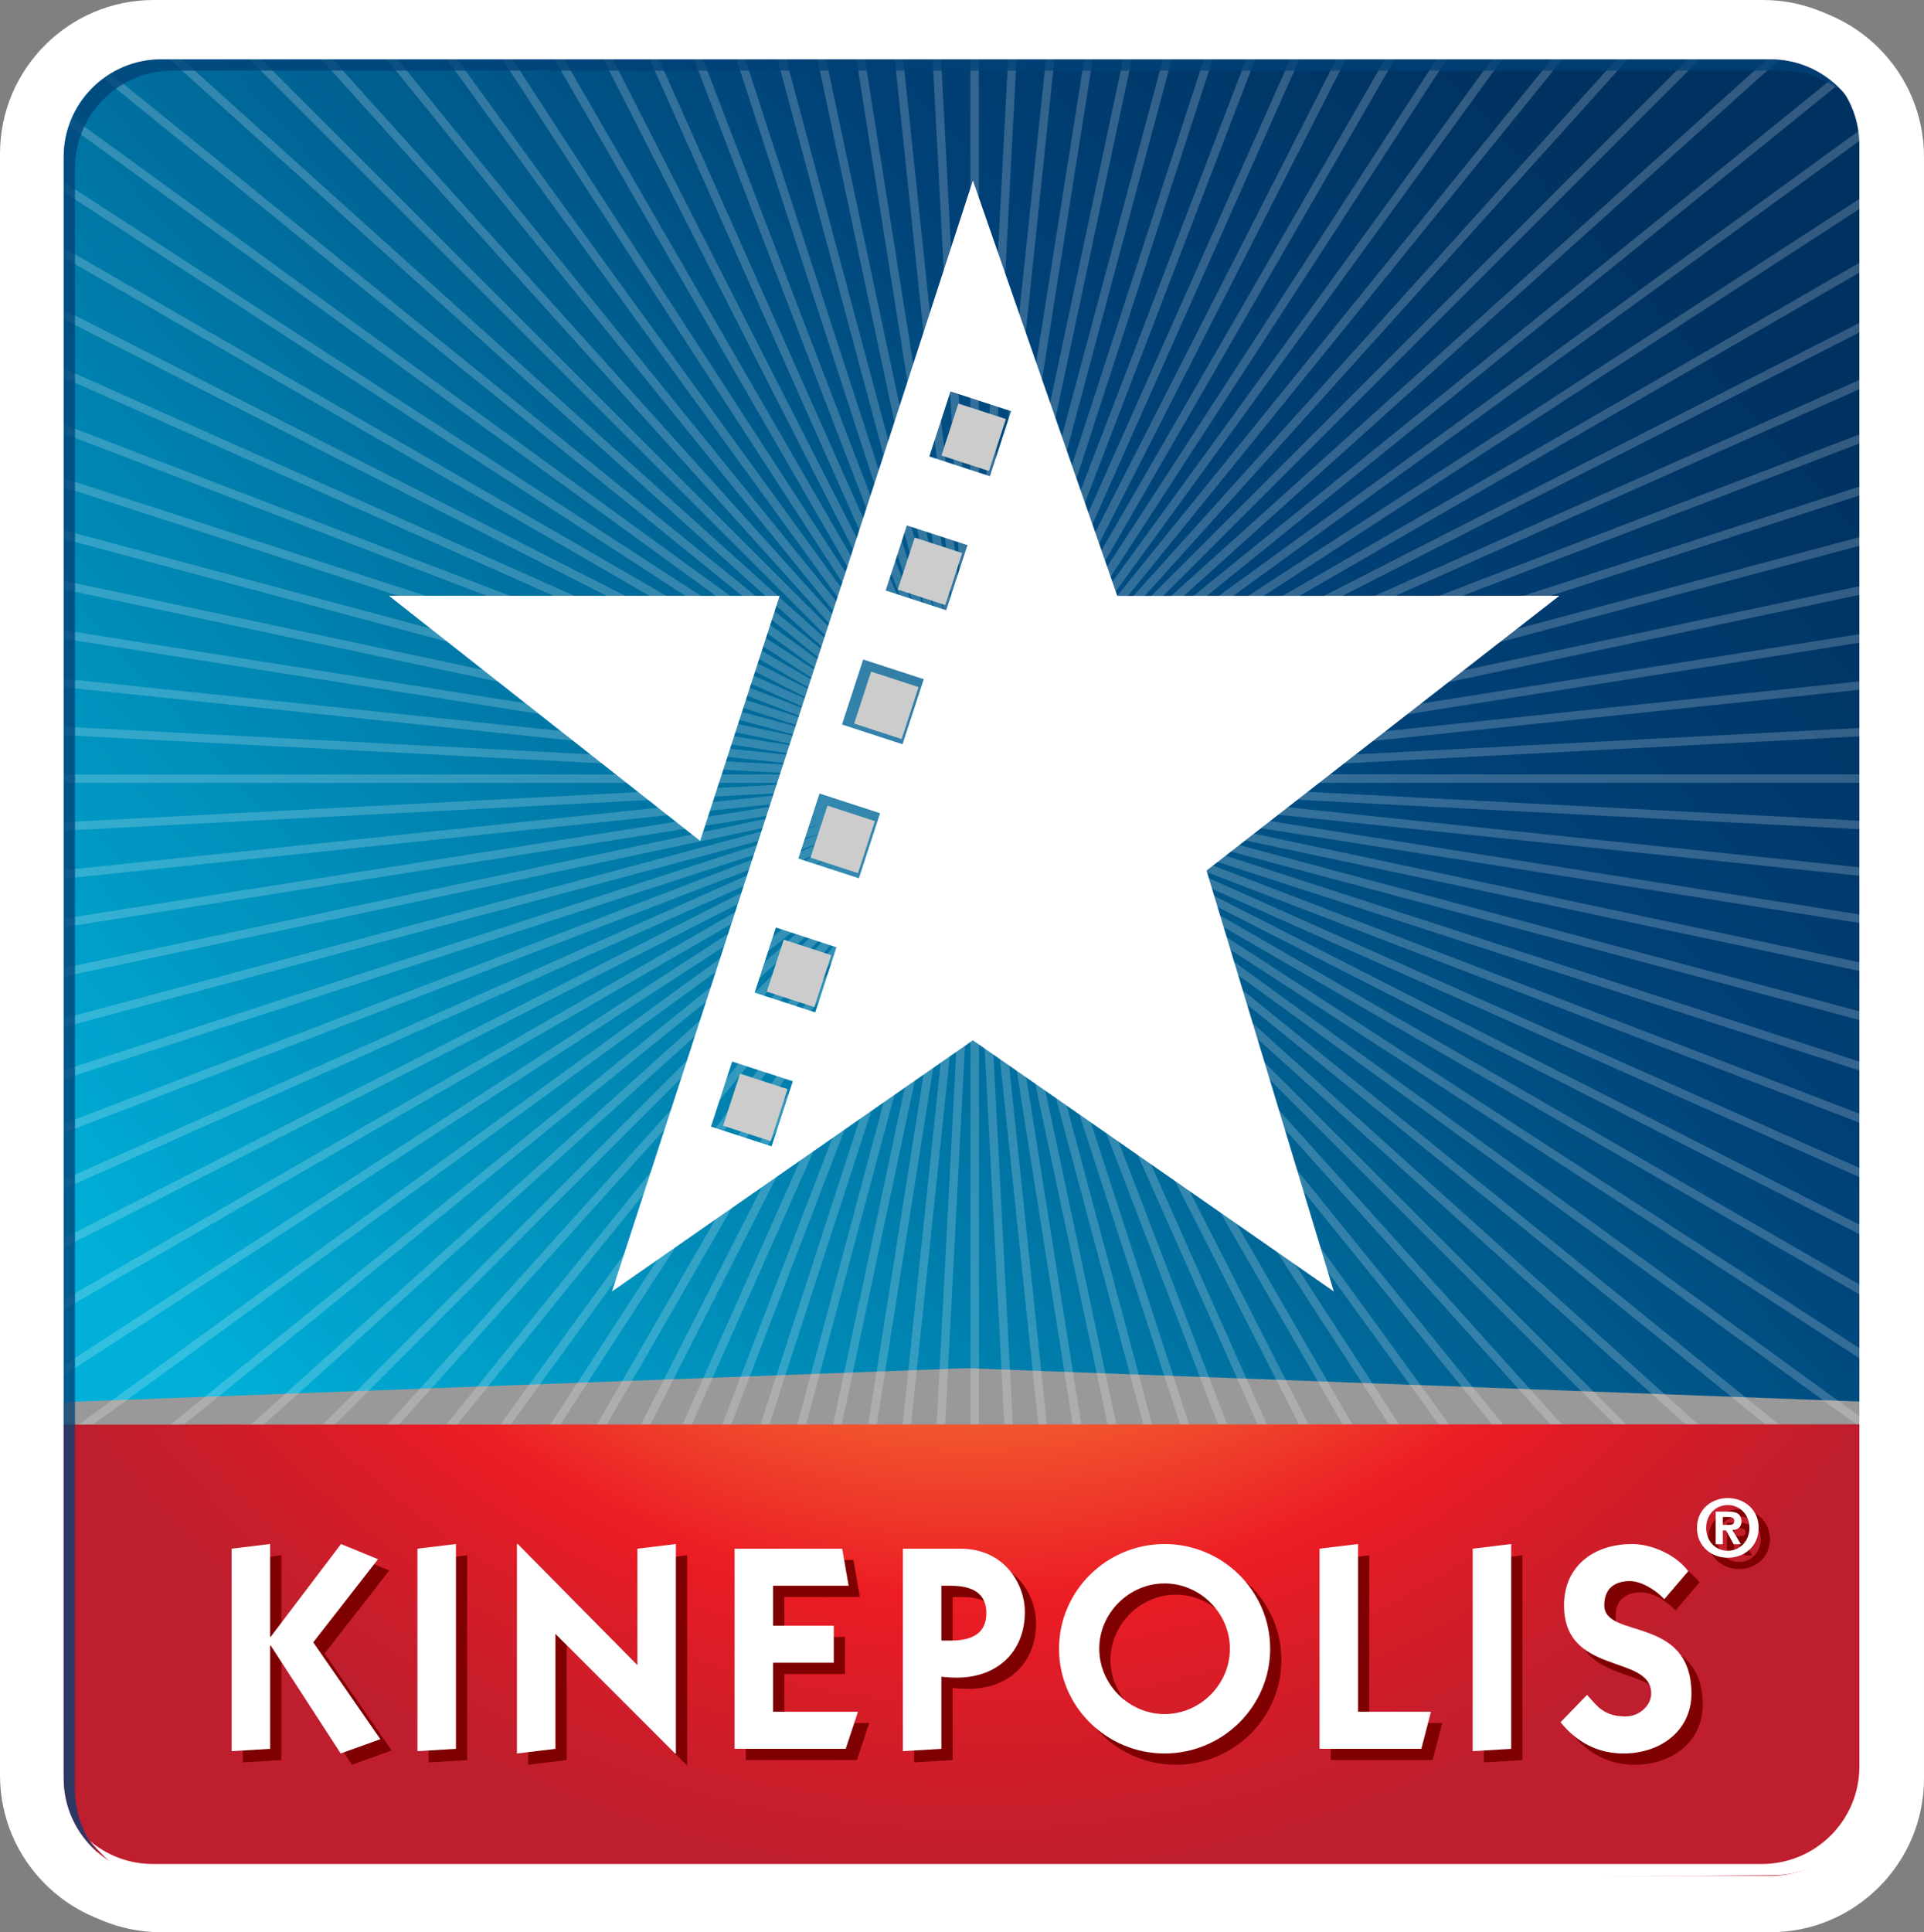
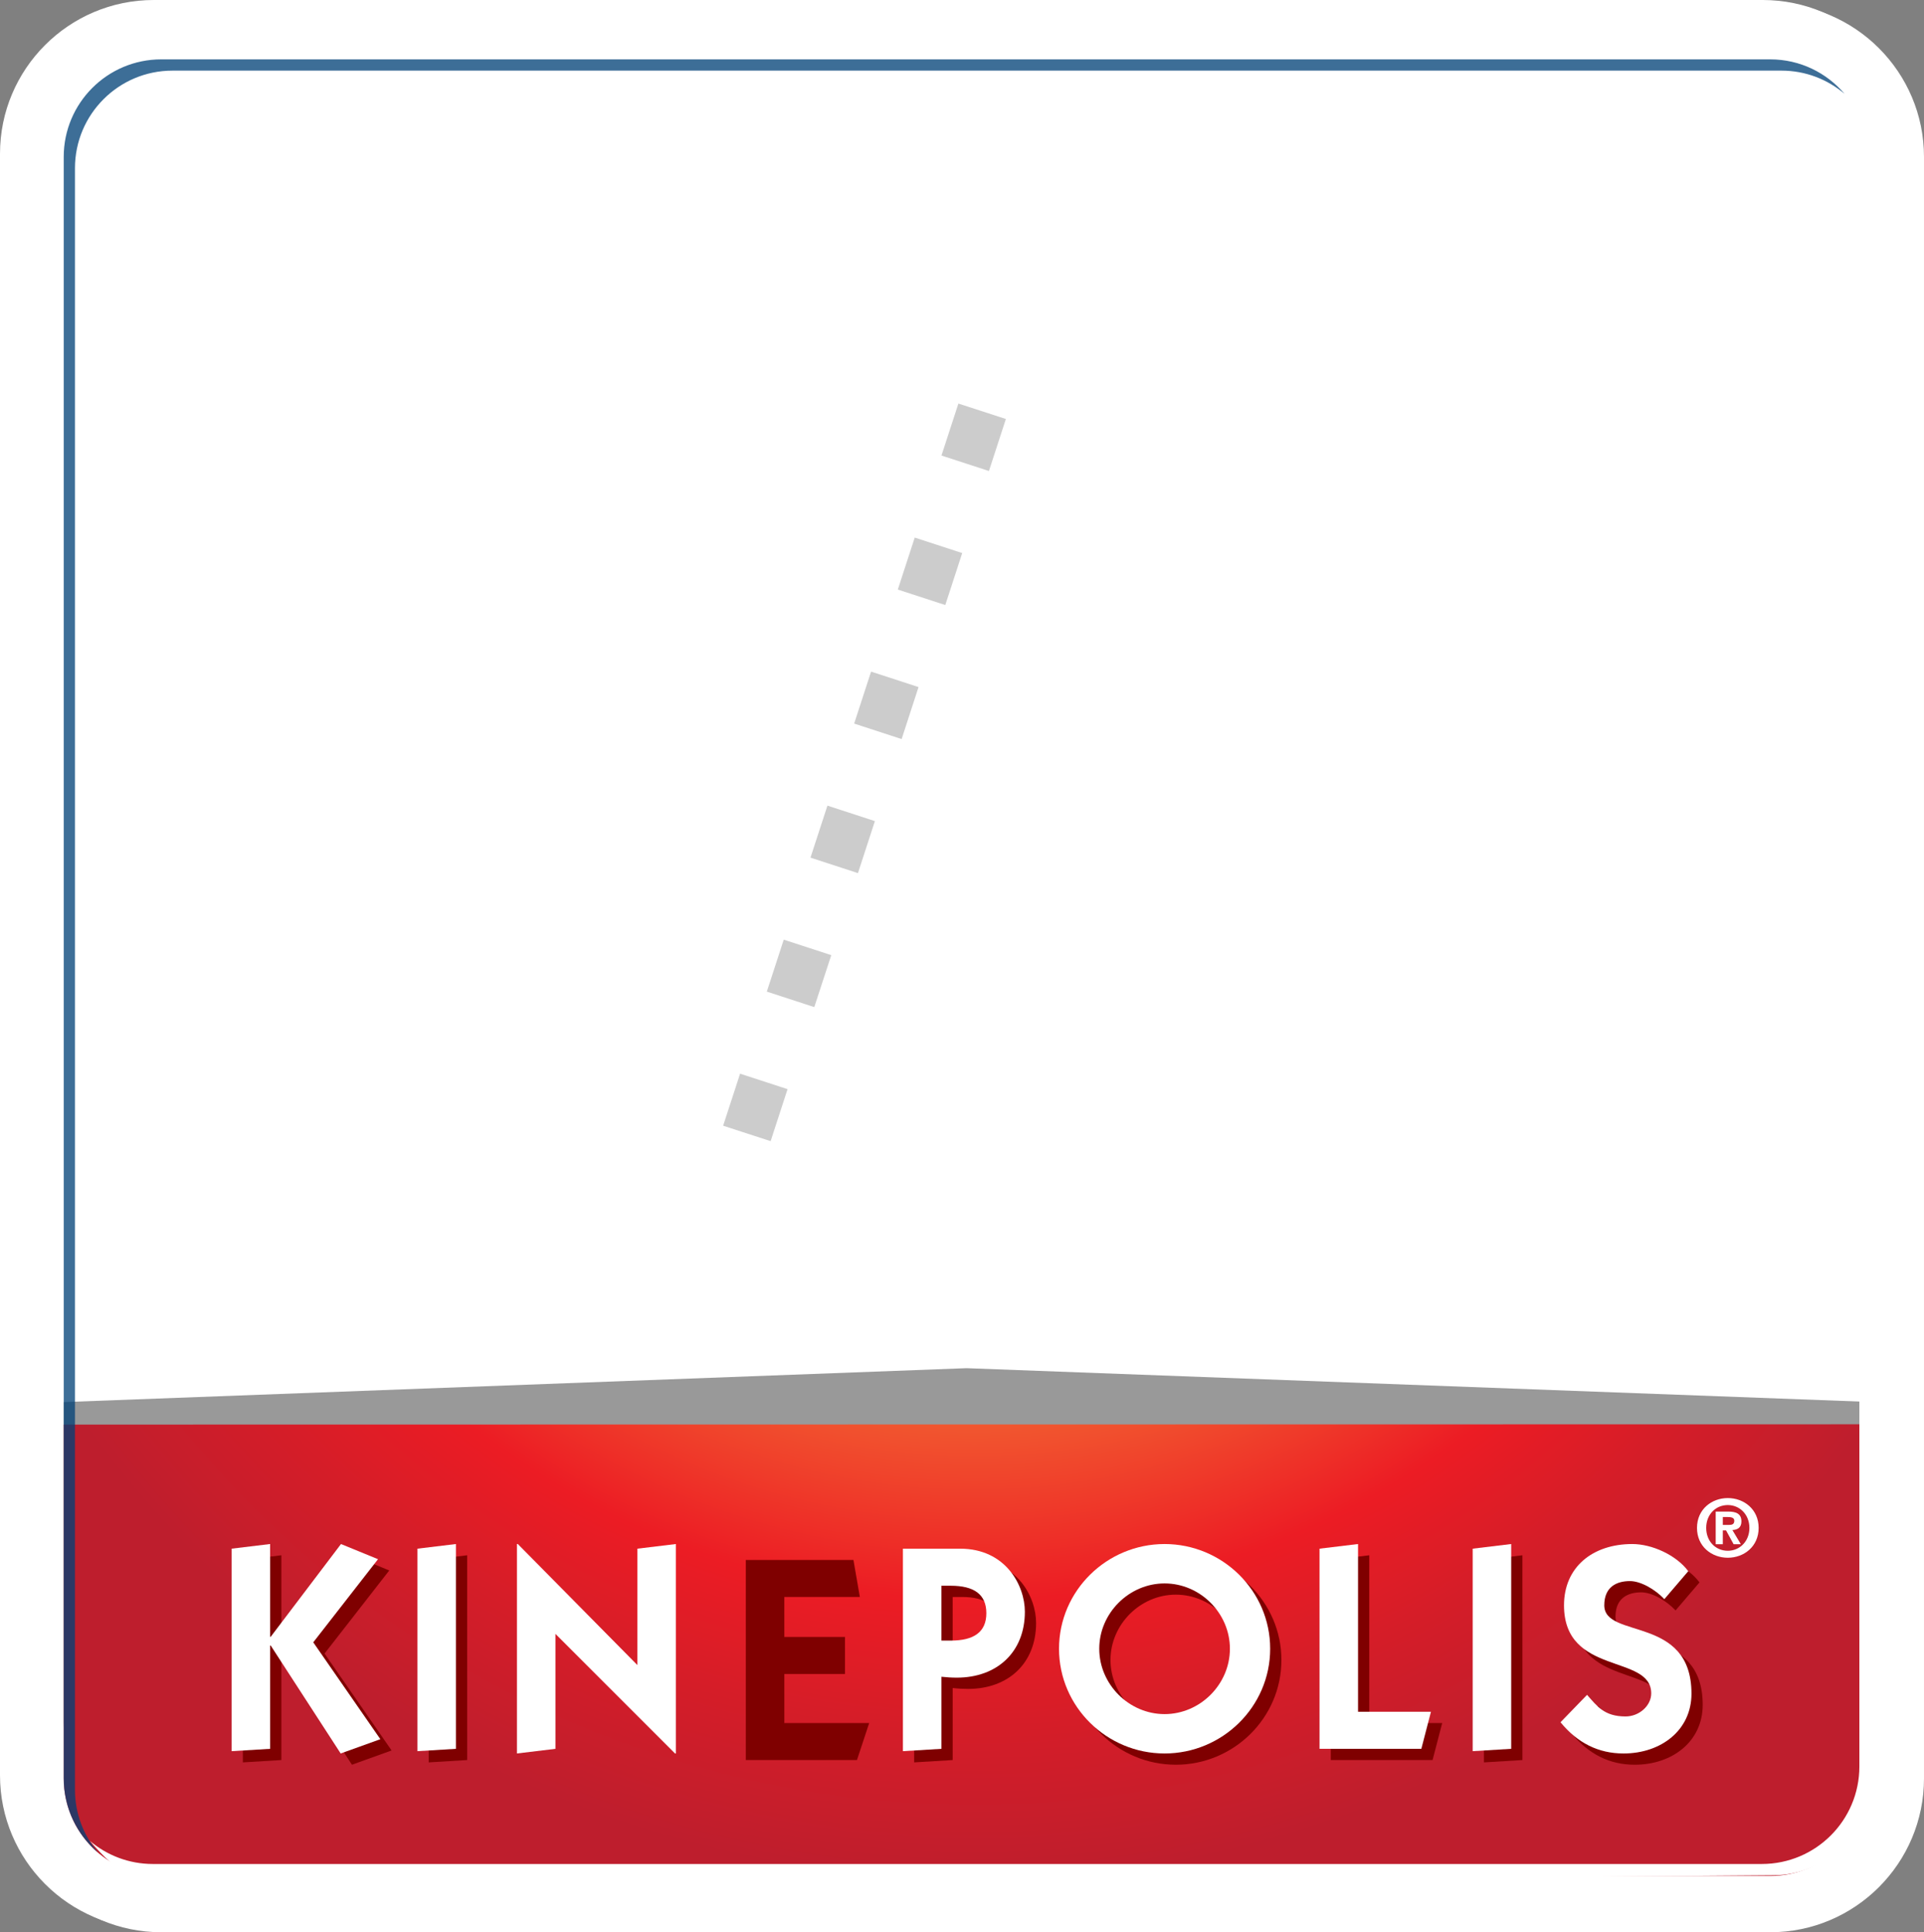
<svg xmlns="http://www.w3.org/2000/svg" version="1.1" id="Layer_1" x="0px" y="0px" viewBox="0 0 194.842 195.646" style="enable-background:new 0 0 194.842 195.646;" xml:space="preserve">
  <rect x="0" y="0" width="194.842" height="195.646" fill="#808080" stroke="none" />
  <style type="text/css">
	.st0{fill:#FFFFFF;}
	.st1{fill:url(#SVGID_1_);}
	.st2{fill:#999999;}
	.st3{opacity:0.2;fill:#FFFFFF;enable-background:new    ;}
	.st4{fill:url(#SVGID_2_);}
	.st5{fill:#7F0000;}
	.st6{opacity:0.76;fill:#004177;enable-background:new    ;}
	.st7{fill:#CCCCCC;}
</style>
  <g>
    <path class="st0" d="M171.093,154.386c0-1.893,1.497-3.022,3.12-3.022   c1.626,0,3.124,1.129,3.124,3.022c0,1.895-1.498,3.021-3.124,3.021   C172.591,157.407,171.093,156.281,171.093,154.386z M174.214,152.072   c-1.219,0-2.188,0.944-2.188,2.314c0,1.372,0.969,2.314,2.188,2.314   c1.194,0,2.187-0.942,2.187-2.314C176.4,153.016,175.408,152.072,174.214,152.072z    M173.709,156.039h-0.722v-3.31h1.245c0.858,0,1.36,0.236,1.36,1.001   c0,0.605-0.36,0.841-0.913,0.872l0.857,1.437h-0.734l-0.765-1.4h-0.329   V156.039z M174.332,154.083c0.316,0,0.538-0.067,0.538-0.43   c0-0.342-0.395-0.368-0.664-0.368h-0.497v0.798H174.332z" />
  </g>
  <g>
    <path class="st0" d="M95.52,160.24h-0.94v5.56h0.94c2.34,0,3.61-0.86,3.61-2.78   C99.13,161.1,97.86,160.24,95.52,160.24z M117.18,160.01   c-3.61,0-6.62,3.01-6.62,6.61c0,3.6,3.01,6.62,6.62,6.62   c3.6,0,6.61-3.02,6.61-6.62C123.79,163.02,120.78,160.01,117.18,160.01z    M117.18,160.01c-3.61,0-6.62,3.01-6.62,6.61   c0,3.6,3.01,6.62,6.62,6.62c3.6,0,6.61-3.02,6.61-6.62   C123.79,163.02,120.78,160.01,117.18,160.01z M95.52,160.24h-0.94v5.56   h0.94c2.34,0,3.61-0.86,3.61-2.78   C99.13,161.1,97.86,160.24,95.52,160.24z M95.52,160.24h-0.94v5.56h0.94   c2.34,0,3.61-0.86,3.61-2.78C99.13,161.1,97.86,160.24,95.52,160.24z    M117.18,160.01c-3.61,0-6.62,3.01-6.62,6.61   c0,3.6,3.01,6.62,6.62,6.62c3.6,0,6.61-3.02,6.61-6.62   C123.79,163.02,120.78,160.01,117.18,160.01z M117.18,160.01   c-3.61,0-6.62,3.01-6.62,6.61c0,3.6,3.01,6.62,6.62,6.62   c3.6,0,6.61-3.02,6.61-6.62C123.79,163.02,120.78,160.01,117.18,160.01z    M95.52,160.24h-0.94v5.56h0.94c2.34,0,3.61-0.86,3.61-2.78   C99.13,161.1,97.86,160.24,95.52,160.24z M6.83,143.92v34.62   c0,5.46,4.43,9.88,9.88,9.88h160.95c5.45,0,9.88-4.42,9.88-9.88   v-34.62H6.83z M33.74,177.22l-7.09-10.92h-0.06V176.75l-3.9,0.24v-20.5   l3.9-0.47v9.39h0.06l7.12-9.39l3.75,1.53l-6.56,8.42l6.8,9.81   L33.74,177.22z M45.41,176.75l-3.9,0.24v-20.5l3.9-0.47V176.75z M67.69,177.22   h-0.09l-12.11-12.1V176.75l-3.9,0.47v-21.2h0.09l12.11,12.26v-11.79   l3.9-0.47V177.22z M84.88,176.75h-11.25v-20.26h10.9l0.65,3.75h-7.65v4.05   h6.14v3.75h-6.14V173h8.6L84.88,176.75z M96.14,169.55   c-0.53,0-1.03-0.03-1.56-0.09V176.75l-3.9,0.24v-20.5h5.79   c4.64,0,6.56,3.75,6.56,6.38C103.03,166.98,100.19,169.55,96.14,169.55z    M117.18,177.22c-5.85,0-10.69-4.72-10.69-10.6   c0-5.87,4.84-10.6,10.69-10.6s10.69,4.73,10.69,10.6   C127.87,172.5,123.03,177.22,117.18,177.22z M143.18,176.75h-10.31v-20.26   l3.9-0.47V173h7.38L143.18,176.75z M152.28,176.75l-3.9,0.24v-20.5l3.9-0.47   V176.75z M163.65,177.22c-2.53,0-4.66-1.06-6.38-3.16l2.69-2.77   c1.01,1.12,1.71,2.19,3.9,2.19c1.39,0,2.6-1.1,2.6-2.34   c0-4.02-8.83-1.74-8.83-8.92c0-3.87,2.89-6.2,6.91-6.2   c2.01,0,4.46,1.12,5.67,2.75l-2.42,2.83c-0.95-1-2.39-1.83-3.49-1.83   c-1.36,0-2.6,0.59-2.6,2.45c0,3.46,8.83,0.98,8.83,8.95   C170.53,174.86,167.46,177.22,163.65,177.22z M117.18,160.01   c-3.61,0-6.62,3.01-6.62,6.61c0,3.6,3.01,6.62,6.62,6.62   c3.6,0,6.61-3.02,6.61-6.62C123.79,163.02,120.78,160.01,117.18,160.01z    M95.52,160.24h-0.94v5.56h0.94c2.34,0,3.61-0.86,3.61-2.78   C99.13,161.1,97.86,160.24,95.52,160.24z M95.52,160.24h-0.94v5.56h0.94   c2.34,0,3.61-0.86,3.61-2.78C99.13,161.1,97.86,160.24,95.52,160.24z    M117.18,160.01c-3.61,0-6.62,3.01-6.62,6.61   c0,3.6,3.01,6.62,6.62,6.62c3.6,0,6.61-3.02,6.61-6.62   C123.79,163.02,120.78,160.01,117.18,160.01z M117.18,160.01   c-3.61,0-6.62,3.01-6.62,6.61c0,3.6,3.01,6.62,6.62,6.62   c3.6,0,6.61-3.02,6.61-6.62C123.79,163.02,120.78,160.01,117.18,160.01z    M95.52,160.24h-0.94v5.56h0.94c2.34,0,3.61-0.86,3.61-2.78   C99.13,161.1,97.86,160.24,95.52,160.24z M95.52,160.24h-0.94v5.56h0.94   c2.34,0,3.61-0.86,3.61-2.78C99.13,161.1,97.86,160.24,95.52,160.24z    M95.52,160.24h-0.94v5.56h0.94c2.34,0,3.61-0.86,3.61-2.78   C99.13,161.1,97.86,160.24,95.52,160.24z" />
    <path class="st0" d="M178.51,0H15.57C6.98,0,0,6.98,0,15.57V179.75   c0,8.59,6.98,15.58,15.57,15.58h162.94c8.59,0,15.57-6.99,15.57-15.58   V15.57C194.08,6.98,187.1,0,178.51,0z M188.68,179.68   c0,5.45-4.43,9.88-9.88,9.88l-77.2,0.58l-0.09,0.02l-1.55-0.01   l-1.45,0.01v-0.02l-82.94-0.58c-5.45,0-9.88-4.43-9.88-9.88V15.5   c0-0.21,0.03-0.42,0.04-0.64C5.74,14.76,5.74,14.65,5.75,14.54   C6,11.91,7.28,9.59,9.18,7.97c-0.07,0.08-0.13,0.17-0.19,0.25   c1.75-1.57,4.05-2.53,6.58-2.53h162.94c3.07,0,5.81,1.4,7.62,3.6   c-0.28-0.46-0.59-0.91-0.94-1.32c2.13,1.81,3.49,4.51,3.49,7.53   V179.68z" />
  </g>
  <path class="st0" d="M157.157,60.003l-44.768,0.015l-14.626-42.062l-36.553,112.491l36.553-25.434  l36.553,25.434l-12.891-42.619L157.157,60.003z M77.379,115.751l-6.137-1.997  l2.147-6.588l6.137,1.998L77.379,115.751z M81.798,102.184l-6.13-2.001l2.143-6.588  l6.136,2.001L81.798,102.184z M86.22,88.609l-6.134-1.995l2.146-6.588l6.135,1.995  L86.22,88.609z M90.641,75.039l-6.132-1.999l2.146-6.585l6.134,1.995  L90.641,75.039z M95.061,61.468l-6.128-1.999l2.146-6.586l6.134,1.997L95.061,61.468z   M99.484,47.898l-6.131-1.998l2.146-6.586l6.132,1.996L99.484,47.898z" />
  <path class="st0" d="M38.626,60.003l31.52,24.818l8.047-24.808L38.626,60.003z" />
  <path class="st0" d="M179.27,195.646H16.33c-8.586,0-15.571-6.985-15.571-15.575V15.89  c0-8.591,6.985-15.575,15.571-15.575h162.941c8.589,0,15.571,6.984,15.571,15.575  v164.181C194.842,188.661,187.859,195.646,179.27,195.646L179.27,195.646z" />
  <linearGradient id="SVGID_1_" gradientUnits="userSpaceOnUse" x1="23.524" y1="50.719" x2="163.396" y2="176.777" gradientTransform="matrix(1 0 0 -1 0 195.528)">
    <stop offset="0" style="stop-color:#00B0D8" />
    <stop offset="0.341" style="stop-color:#007EAC" />
    <stop offset="0.727" style="stop-color:#004177" />
    <stop offset="1" style="stop-color:#003261" />
  </linearGradient>
-   <path class="st1" d="M179.27,6.012H16.33c-5.453,0-9.877,4.422-9.877,9.878v128.352  h182.692V15.89C189.145,10.435,184.726,6.012,179.27,6.012z" />
  <g>
    <g>
      <path class="st2" d="M16.33,184.253h162.941c5.455,0,9.875-4.423,9.875-9.878v-32.433    l-91.268-3.409l-91.425,3.433V174.375C6.453,179.83,10.876,184.253,16.33,184.253z" />
    </g>
  </g>
-   <path class="st3" d="M6.453,139.264l78.819-51.185L7.966,144.242h1.45l76.35-55.47  l-68.503,55.47h1.358l67.678-54.802l-60.866,54.802h1.277l60.148-54.157  l-54.156,54.157h1.208L87.482,90.671L39.244,144.242h1.149l47.704-52.979  l-42.901,52.979h1.1l42.471-52.446L50.663,144.242h1.056l37.729-51.928  l-33.722,51.928h1.019L90.179,92.761l-29.724,51.482h0.988l29.457-51.015  l-25.997,51.015h0.96L91.69,93.556l-22.567,50.687h0.935l22.406-50.318  l-19.317,50.318h0.912L93.265,94.22l-16.255,50.023h0.899l16.169-49.751  l-13.333,49.751h0.885l13.267-49.508l-10.529,49.508h0.877l10.49-49.338  l-7.817,49.338h0.867l7.797-49.225l-5.175,49.225h0.856l5.169-49.172l-2.577,49.172  h0.856l2.571-49.019v49.019h0.854l0.003-49.075l2.57,49.075h0.856L99.987,95.09  l5.164,49.152h0.86l-5.165-49.189l7.789,49.189h0.867l-7.819-49.353  l10.492,49.353h0.875l-10.531-49.542l13.274,49.542h0.883l-13.344-49.796l16.18,49.796  h0.9l-16.264-50.048l19.21,50.048h0.916l-19.323-50.34l22.414,50.34h0.933  l-22.553-50.654l25.812,50.654h0.959l-26.014-51.054l29.477,51.054h0.985  l-29.725-51.482l33.433,51.482h1.021l-33.746-51.965l37.755,51.965h1.058  l-38.117-52.464l42.483,52.464h1.099l-42.885-52.957l47.688,52.957h1.148  L109.95,90.681l53.566,53.562h1.206l-54.164-54.162l60.154,54.162h1.278  L111.129,89.44l67.676,54.802h1.359l-68.502-55.47l76.35,55.47h1.134v-0.229  l-76.929-55.894l76.929,49.958v-1.021L112.616,87.355l76.529,44.19v-0.992  l-76.107-43.941l76.107,38.783v-0.962l-75.706-38.574l75.706,33.707v-0.936  l-75.366-33.557l75.366,28.931v-0.912l-75.05-28.813l75.05,24.388v-0.898  l-74.79-24.303l74.79,20.042v-0.883l-74.587-19.989l74.587,15.858v-0.875  l-74.376-15.812l74.376,11.782v-0.864l-74.258-11.764l74.258,7.806V87.908  l-74.172-7.797l74.172,3.889v-0.857l-74.042-3.879h74.042v-0.859H115.021  l74.124-3.885v-0.853l-74.155,3.884l74.155-7.794v-0.858l-74.268,7.806l74.268-11.763  v-0.865l-74.379,11.78l74.379-15.81v-0.874l-74.578,15.852l74.578-19.985v-0.882  l-74.787,20.038l74.787-24.303v-0.896l-75.088,24.399l75.088-28.821v-0.917  l-75.366,28.931l75.366-33.56v-0.934l-75.712,33.71l75.712-38.579v-0.958  l-76.063,38.756l76.063-43.916v-0.989L112.629,70.298l76.517-49.693v-1.019  l-77.001,50.006l76.78-55.783c-0.064-0.301-0.142-0.6-0.231-0.889  l-77.031,55.964l74.345-60.204c-0.211-0.198-0.43-0.388-0.658-0.566  l-74.242,60.121L180.164,6.058c-0.296-0.027-0.593-0.046-0.894-0.046h-0.337  l-68.401,61.588L172.125,6.012h-1.209l-60.981,60.979l54.906-60.979h-1.146L109.287,66.438  l48.931-60.425h-1.104l-48.476,59.865l43.496-59.865h-1.058l-43.134,59.368  l38.553-59.368h-1.017l-38.244,58.891l33.998-58.891H140.25l-33.753,58.462  l29.785-58.462h-0.962l-29.6,58.091l25.867-58.091h-0.935l-25.704,57.731  l22.158-57.731h-0.913l-22.051,57.441l18.665-57.441h-0.901l-18.567,57.153  l15.312-57.153h-0.886l-15.264,56.963l12.11-56.963h-0.875l-12.07,56.775l8.994-56.775  H109.799l-8.971,56.627l5.952-56.627h-0.859l-5.944,56.549l2.964-56.549h-0.854  l-2.964,56.536V6.012h-0.857v56.478L95.307,6.012h-0.855l2.966,56.558  L91.471,6.012h-0.857l5.957,56.67l-8.978-56.67h-0.865l8.99,56.765L83.653,6.012  h-0.875l12.101,56.942L79.622,6.012h-0.882l15.315,57.151L75.482,6.012h-0.9  l18.658,57.421L71.199,6.012h-0.916l22.173,57.763L66.737,6.012h-0.933  l25.874,58.116L62.069,6.012h-0.96l29.806,58.497L57.142,6.012h-0.987  l34.016,58.918L51.913,6.012h-1.021l38.559,59.371L46.311,6.012h-1.056l43.512,59.886  L40.27,6.012H39.172L88.118,66.454L33.695,6.012h-1.147l54.917,60.991L26.472,6.012  h-1.207l61.6,61.601L18.449,6.012h-1.275L86.286,68.241L11.215,7.452  c-0.254,0.154-0.502,0.321-0.74,0.497l75.281,60.962L7.296,11.908  c-0.119,0.268-0.224,0.543-0.318,0.823l78.26,56.862L6.453,18.427v1.021  l78.302,50.851L6.453,25.091v0.986l77.856,44.953L6.453,31.359v0.963L83.97,71.82  L6.453,37.303V38.24l77.167,34.36L6.453,42.975v0.912l76.874,29.512L6.453,48.419  v0.901l76.588,24.887L6.453,53.682v0.885l76.388,20.47L6.453,58.799v0.873  l76.179,16.195L6.453,63.801v0.865L82.529,76.716L6.453,68.718v0.859l75.984,7.987  l-75.984-3.983v0.856L82.375,78.417H6.453v0.854h75.935L6.453,83.252v0.854  l75.971-3.981L6.453,88.11v0.86l76.079-7.997L6.453,93.023v0.865l76.189-12.068  L6.453,98.015v0.874l76.393-16.236L6.453,103.12v0.885l76.611-20.528  L6.453,108.369v0.898L83.304,84.298L6.453,113.797v0.917l77.198-29.635  L6.453,119.449v0.934l77.502-34.502l-77.502,39.489v0.956l77.883-39.677  L6.453,131.612v0.987l78.315-45.214L6.453,138.242V139.264z M92.896,78.675  l0.018-0.256l0.038-0.378l0.039-0.243l0.069-0.339l0.072-0.26l0.088-0.274  l0.133-0.353l0.094-0.203l0.161-0.315l0.137-0.237l0.183-0.283l0.17-0.234  l0.167-0.204l0.242-0.272l0.19-0.19l0.232-0.212l0.252-0.203l0.233-0.169  l0.236-0.154l0.302-0.174l0.231-0.117l0.296-0.131l0.278-0.109l0.306-0.099  l0.298-0.078l0.278-0.062l0.299-0.043l0.314-0.035l0.303-0.015h0.301l0.302,0.015  l0.288,0.029l0.332,0.055l0.304,0.065l0.257,0.068l0.288,0.094l0.304,0.117  l0.275,0.125l0.283,0.143l0.25,0.145l0.263,0.167l0.213,0.158l0.268,0.216  l0.209,0.184l0.257,0.261l0.151,0.167l0.212,0.264l0.183,0.248l0.159,0.251  l0.144,0.249l0.154,0.301l0.115,0.259l0.117,0.303l0.087,0.269l0.074,0.274  l0.065,0.307l0.051,0.322l0.031,0.291l0.016,0.284v0.312l-0.021,0.354  l-0.024,0.243l-0.053,0.342l-0.06,0.269l-0.085,0.315l-0.082,0.254l-0.124,0.319  l-0.108,0.25l-0.151,0.294l-0.154,0.265l-0.168,0.26l-0.154,0.209l-0.237,0.295  l-0.143,0.159l-0.252,0.253l-0.228,0.202l-0.238,0.195l-0.193,0.138l-0.326,0.209  l-0.228,0.134l-0.263,0.135l-0.301,0.133l-0.273,0.104l-0.312,0.101l-0.299,0.081  l-0.219,0.047l-0.354,0.057l-0.325,0.035l-0.249,0.012h-0.332l-0.319-0.017  l-0.288-0.03l-0.309-0.05l-0.301-0.063l-0.271-0.073l-0.296-0.098l-0.293-0.111  l-0.268-0.12l-0.291-0.146l-0.23-0.134L95.418,83.625l-0.245-0.176l-0.236-0.191  l-0.249-0.224l-0.181-0.18l-0.236-0.267l-0.17-0.207l-0.165-0.229l-0.19-0.289  l-0.146-0.256l-0.14-0.276l-0.118-0.264l-0.115-0.294l-0.087-0.273l-0.086-0.313  l-0.059-0.282l-0.044-0.285l-0.036-0.312l-0.018-0.328V78.675z" />
  <radialGradient id="SVGID_2_" cx="98.68" cy="116.224" r="111.298" gradientTransform="matrix(1 0 0 -1 0 195.528)" gradientUnits="userSpaceOnUse">
    <stop offset="0.339" style="stop-color:#FAAF40" />
    <stop offset="0.743" style="stop-color:#EC1C24" />
    <stop offset="0.859" style="stop-color:#D51D28" />
    <stop offset="1" style="stop-color:#BE1E2D" />
  </radialGradient>
  <path class="st4" d="M16.33,189.949h162.941c5.455,0,9.875-4.423,9.875-9.878v-35.855  L6.453,144.245v35.826C6.453,185.526,10.876,189.949,16.33,189.949z" />
  <g>
    <g>
      <path class="st5" d="M35.67,157.476l3.75,1.539l-6.556,8.415l6.793,9.81l-4.017,1.445    l-7.09-10.931H28.493v10.457l-3.899,0.237v-20.497l3.899-0.475v9.393h0.058    L35.67,157.476z" />
      <path class="st5" d="M43.413,178.448v-20.497l3.899-0.475v20.735L43.413,178.448z" />
-       <path class="st5" d="M53.489,178.684v-21.209h0.089l12.111,12.261v-11.785l3.898-0.475    v21.209h-0.088l-12.11-12.108v11.635L53.489,178.684z" />
      <path class="st5" d="M75.528,178.211v-20.26h10.9l0.648,3.749H79.429v4.047h6.142    v3.752H79.429v4.965h8.594l-1.24,3.747H75.528z" />
      <path class="st5" d="M96.476,178.211l-3.901,0.237v-20.497h5.792    c4.637,0,6.557,3.749,6.557,6.379c0,4.106-2.836,6.678-6.881,6.678    c-0.533,0-1.034-0.028-1.566-0.091V178.211z M96.476,167.254h0.944    c2.336,0,3.604-0.855,3.604-2.777c0-1.919-1.269-2.776-3.604-2.776h-0.944    V167.254z" />
      <path class="st5" d="M119.076,157.476c5.847,0,10.692,4.729,10.692,10.605    c0,5.878-4.846,10.604-10.692,10.604c-5.85,0-10.692-4.726-10.692-10.604    C108.384,162.205,113.227,157.476,119.076,157.476z M119.076,174.697    c3.603,0,6.616-3.011,6.616-6.616c0-3.604-3.014-6.617-6.616-6.617    c-3.604,0-6.617,3.013-6.617,6.617C112.459,171.686,115.472,174.697,119.076,174.697    z" />
      <path class="st5" d="M134.768,178.211v-20.26l3.898-0.475v16.988h7.385l-0.976,3.747    H134.768z" />
      <path class="st5" d="M150.278,178.448v-20.497l3.896-0.475v20.735L150.278,178.448z" />
      <path class="st5" d="M161.858,172.749c1.004,1.122,1.711,2.185,3.896,2.185    c1.39,0,2.6-1.092,2.6-2.334c0-4.014-8.831-1.741-8.831-8.92    c0-3.871,2.897-6.204,6.914-6.204c2.007,0,4.461,1.124,5.671,2.748l-2.424,2.836    c-0.944-1.004-2.391-1.83-3.484-1.83c-1.358,0-2.599,0.593-2.599,2.45    c0,3.457,8.83,0.975,8.83,8.951c0,3.692-3.071,6.054-6.882,6.054    c-2.54,0-4.664-1.062-6.382-3.158L161.858,172.749z" />
    </g>
    <g>
-       <path class="st5" d="M172.99,155.848c0-1.892,1.5-3.021,3.123-3.021    c1.626,0,3.121,1.13,3.121,3.021c0,1.894-1.495,3.021-3.121,3.021    C174.49,158.868,172.99,157.741,172.99,155.848z M176.113,153.531    c-1.22,0-2.188,0.944-2.188,2.316c0,1.368,0.968,2.312,2.188,2.312    c1.194,0,2.187-0.944,2.187-2.312C178.3,154.476,177.308,153.531,176.113,153.531z     M175.609,157.496h-0.726V154.188h1.245c0.862,0,1.363,0.237,1.363,1.001    c0,0.609-0.36,0.842-0.918,0.878l0.862,1.43h-0.733l-0.767-1.396h-0.327    V157.496z M176.232,155.543c0.318,0,0.537-0.069,0.537-0.43    c0-0.345-0.395-0.371-0.664-0.371h-0.496v0.801H176.232z" />
-     </g>
+       </g>
  </g>
  <g>
    <path class="st0" d="M34.532,156.338l3.75,1.536l-6.559,8.417l6.795,9.808l-4.018,1.446   L27.413,166.615h-0.059v10.459l-3.901,0.237v-20.503l3.901-0.471v9.394H27.413   L34.532,156.338z" />
    <path class="st0" d="M42.274,177.311v-20.503l3.898-0.471v20.736L42.274,177.311z" />
    <path class="st0" d="M52.35,177.545v-21.207h0.089l12.11,12.258v-11.787l3.898-0.471   v21.207h-0.087l-12.111-12.108v11.638L52.35,177.545z" />
-     <path class="st0" d="M74.39,177.074v-20.266H85.288l0.651,3.752H78.288v4.048h6.146v3.751   H78.288v4.963h8.598l-1.243,3.752H74.39z" />
    <path class="st0" d="M95.338,177.074l-3.9,0.237v-20.503h5.789   c4.64,0,6.56,3.752,6.56,6.382c0,4.106-2.836,6.677-6.884,6.677   c-0.533,0-1.032-0.031-1.564-0.09V177.074z M95.338,166.115h0.944   c2.334,0,3.605-0.856,3.605-2.776c0-1.918-1.271-2.778-3.605-2.778h-0.944   V166.115z" />
    <path class="st0" d="M117.937,156.338c5.848,0,10.692,4.727,10.692,10.603   c0,5.877-4.845,10.604-10.692,10.604c-5.849,0-10.691-4.727-10.691-10.604   C107.246,161.065,112.089,156.338,117.937,156.338z M117.937,173.559   c3.605,0,6.615-3.016,6.615-6.618c0-3.603-3.011-6.614-6.615-6.614   c-3.602,0-6.616,3.012-6.616,6.614C111.321,170.544,114.335,173.559,117.937,173.559z" />
    <path class="st0" d="M133.628,177.074v-20.266l3.9-0.471v16.984h7.384l-0.974,3.752   H133.628z" />
    <path class="st0" d="M149.138,177.311v-20.503l3.9-0.471v20.736L149.138,177.311z" />
    <path class="st0" d="M160.719,171.609c1.007,1.124,1.714,2.187,3.901,2.187   c1.389,0,2.598-1.094,2.598-2.333c0-4.02-8.832-1.745-8.832-8.922   c0-3.869,2.898-6.203,6.914-6.203c2.007,0,4.458,1.122,5.67,2.749l-2.423,2.832   c-0.942-1-2.392-1.829-3.484-1.829c-1.358,0-2.599,0.589-2.599,2.451   c0,3.456,8.83,0.976,8.83,8.95c0,3.691-3.071,6.054-6.881,6.054   c-2.538,0-4.667-1.062-6.381-3.162L160.719,171.609z" />
  </g>
  <g>
    <path class="st0" d="M171.853,154.706c0-1.893,1.497-3.022,3.12-3.022   c1.626,0,3.124,1.129,3.124,3.022c0,1.895-1.498,3.021-3.124,3.021   C173.351,157.727,171.853,156.601,171.853,154.706z M174.974,152.392   c-1.219,0-2.188,0.944-2.188,2.314c0,1.372,0.969,2.314,2.188,2.314   c1.194,0,2.187-0.942,2.187-2.314C177.16,153.336,176.168,152.392,174.974,152.392z    M174.469,156.359h-0.722v-3.309h1.245c0.858,0,1.36,0.236,1.36,1.001   c0,0.605-0.36,0.841-0.913,0.872l0.857,1.436h-0.734l-0.765-1.4h-0.329   V156.359z M175.092,154.403c0.316,0,0.538-0.067,0.538-0.43   c0-0.342-0.395-0.368-0.664-0.368h-0.497v0.798H175.092z" />
  </g>
  <path class="st6" d="M7.592,181.212V17.028c0-5.455,4.423-9.877,9.877-9.877h162.941  c2.434,0,4.665,0.886,6.387,2.35c-1.812-2.133-4.508-3.49-7.526-3.49H16.33  c-5.453,0-9.877,4.422-9.877,9.878v164.181c0,3.018,1.358,5.715,3.489,7.529  C8.478,185.877,7.592,183.649,7.592,181.212z" />
  <path class="st0" d="M188.297,14.679v164.183c0,5.455-4.424,9.873-9.878,9.873H15.48  c-2.437,0-4.664-0.885-6.387-2.347c1.812,2.133,4.51,4.705,7.527,4.705  l162.938-1.217c5.455,0,9.881-4.422,9.881-9.878V15.818  c0-3.017-1.361-5.716-3.492-7.527C187.408,10.014,188.297,12.243,188.297,14.679z" />
  <g>
    <g>
      <path class="st7" d="M73.23,113.982l4.812,1.563l1.713-5.265l-4.807-1.566L73.23,113.982    L73.23,113.982z M77.655,100.405l4.808,1.568l1.719-5.262l-4.812-1.567    L77.655,100.405L77.655,100.405z M82.077,86.838l4.807,1.568l1.716-5.266    l-4.806-1.567L82.077,86.838L82.077,86.838z M86.5,73.265l4.808,1.568l1.711-5.264    l-4.806-1.566L86.5,73.265L86.5,73.265z M90.92,59.696l4.809,1.566l1.714-5.263    l-4.81-1.568L90.92,59.696L90.92,59.696z M95.341,46.125l4.809,1.566    l1.714-5.266l-4.809-1.563L95.341,46.125L95.341,46.125z" />
    </g>
  </g>
  <path class="st0" d="M157.917,60.323l-44.768,0.015l-14.626-42.062l-36.553,112.491l36.553-25.434  l36.553,25.434l-12.891-42.619L157.917,60.323z M78.139,116.071l-6.137-1.997  l2.147-6.588l6.137,1.998L78.139,116.071z M82.558,102.504l-6.13-2  l2.143-6.588l6.136,2L82.558,102.504z M86.98,88.929l-6.134-1.995l2.146-6.588  l6.135,1.995L86.98,88.929z M91.401,75.359l-6.132-1.999l2.146-6.585l6.134,1.995  L91.401,75.359z M95.821,61.788l-6.128-1.999l2.146-6.586l6.134,1.997L95.821,61.788z   M100.244,48.218l-6.131-1.998l2.146-6.586l6.132,1.996L100.244,48.218z" />
  <path class="st0" d="M39.386,60.323L70.906,85.141l8.047-24.808L39.386,60.323z" />
</svg>